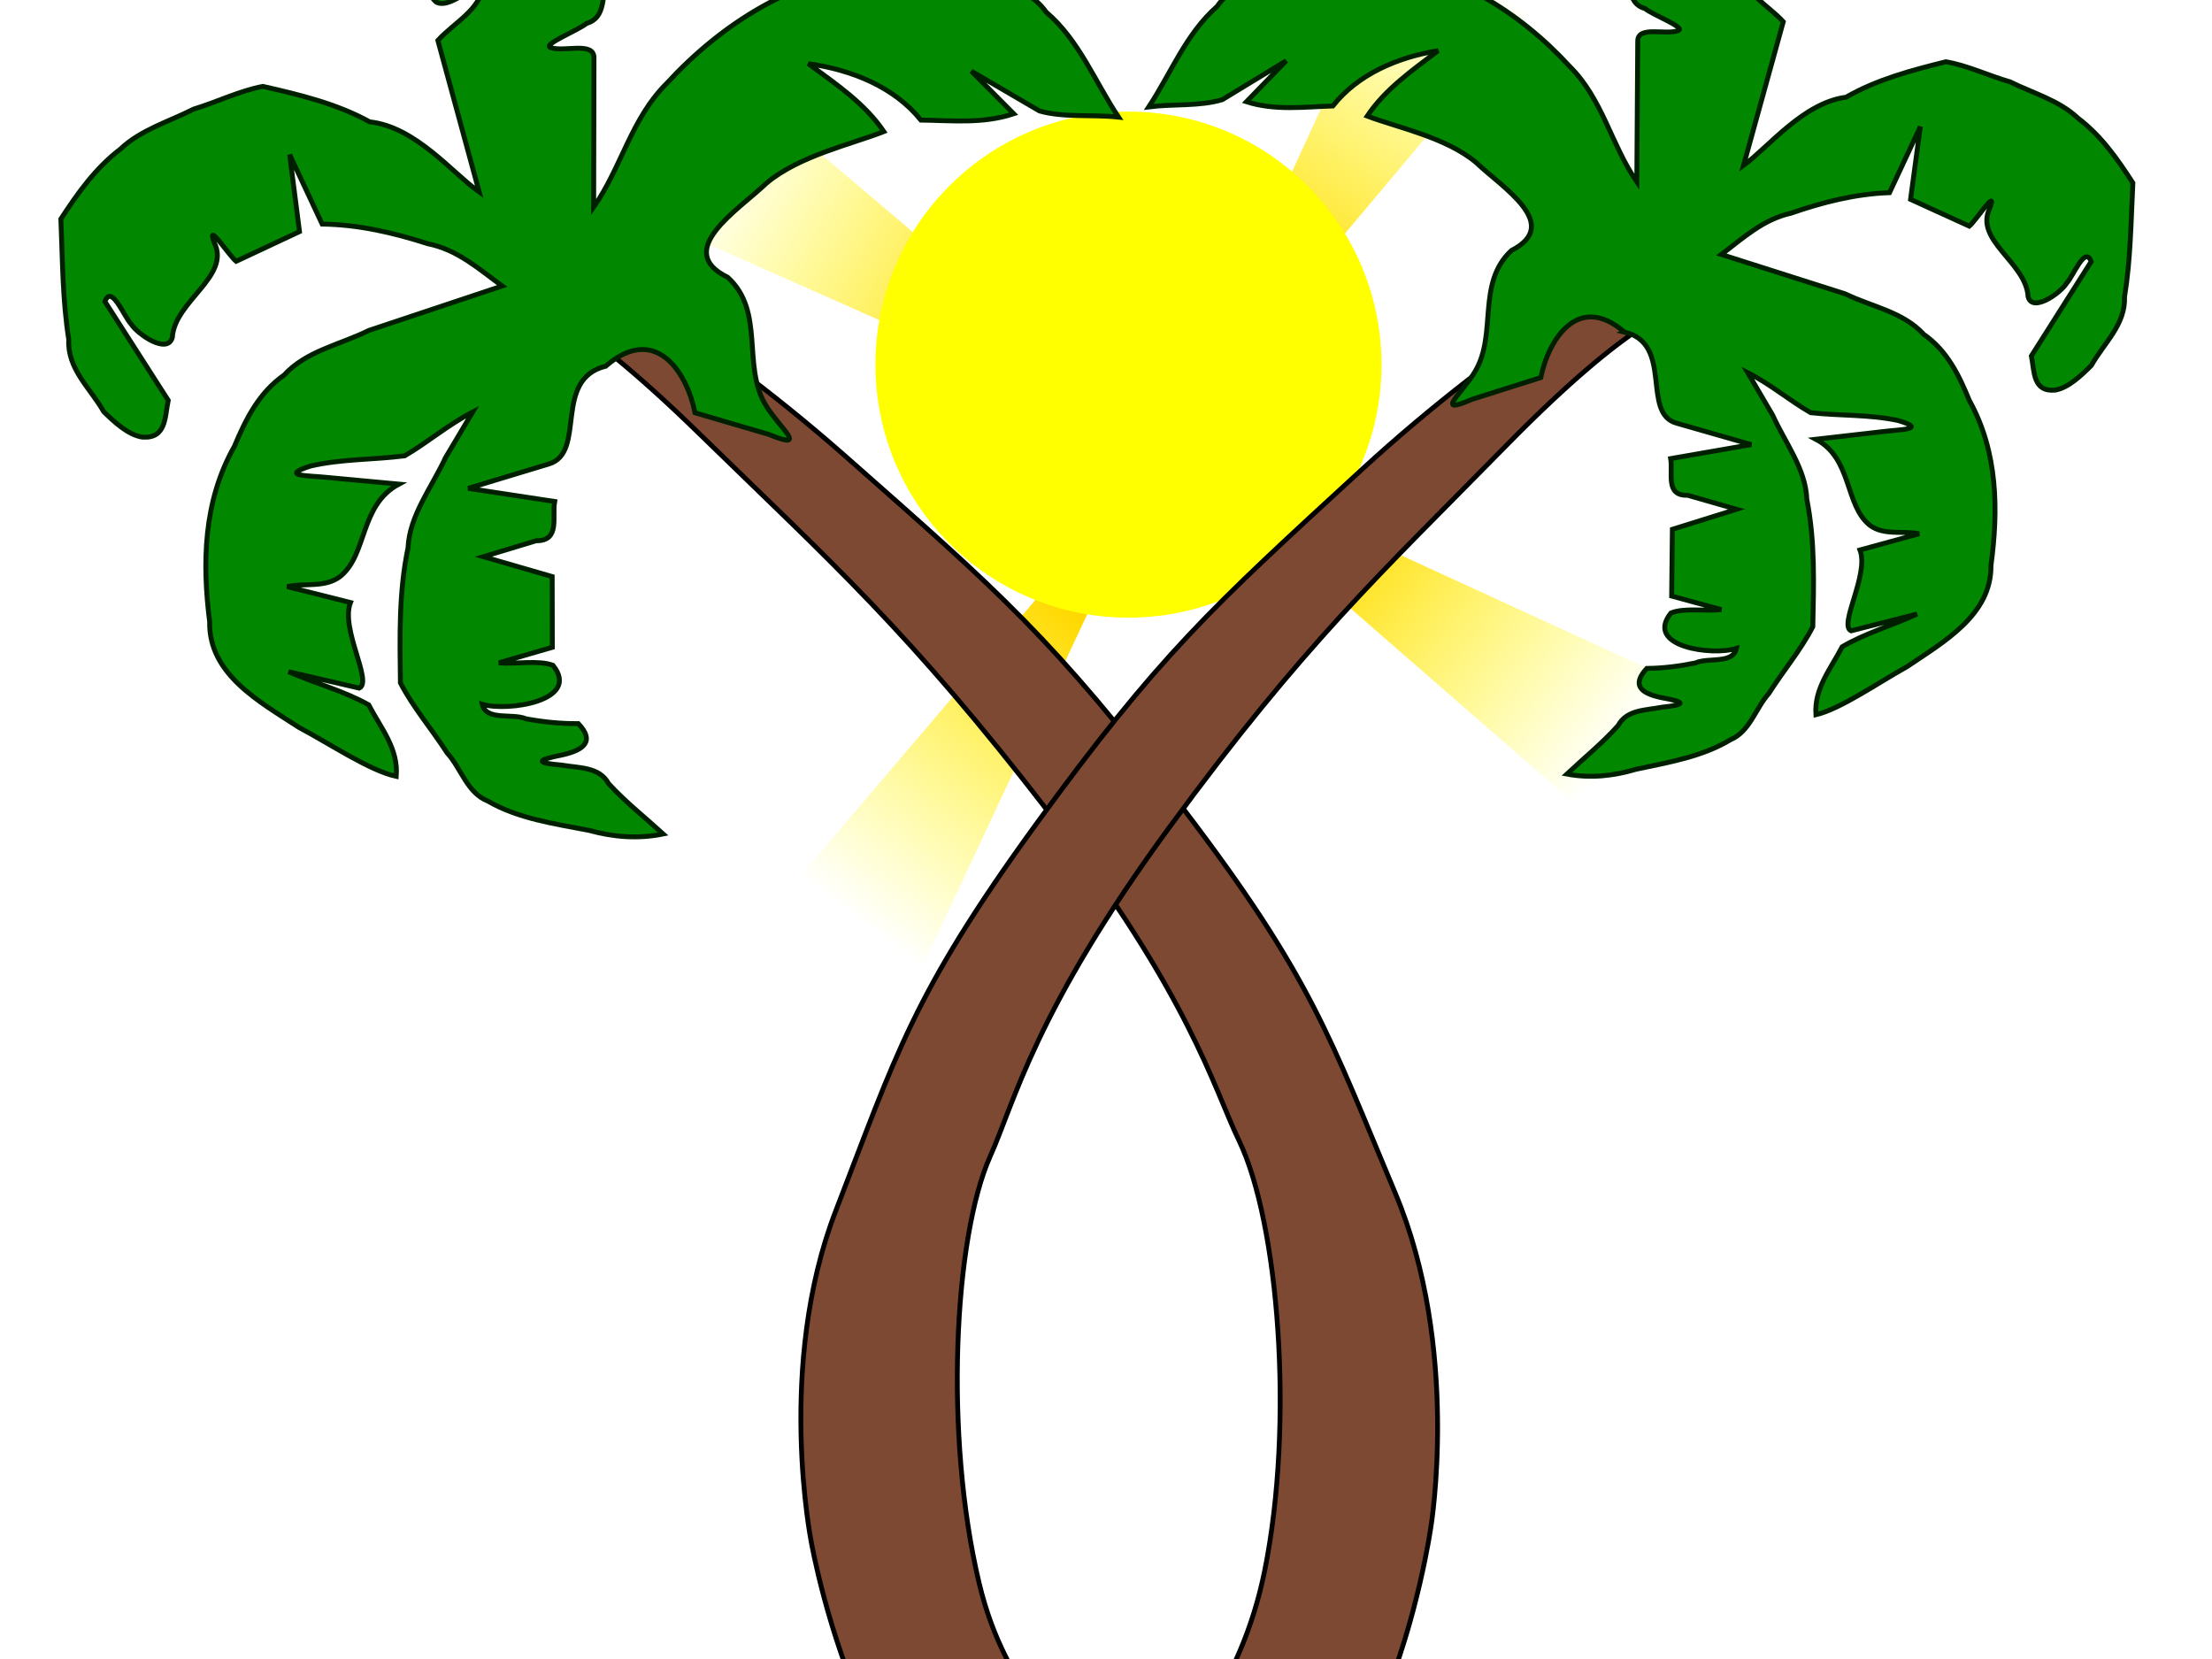
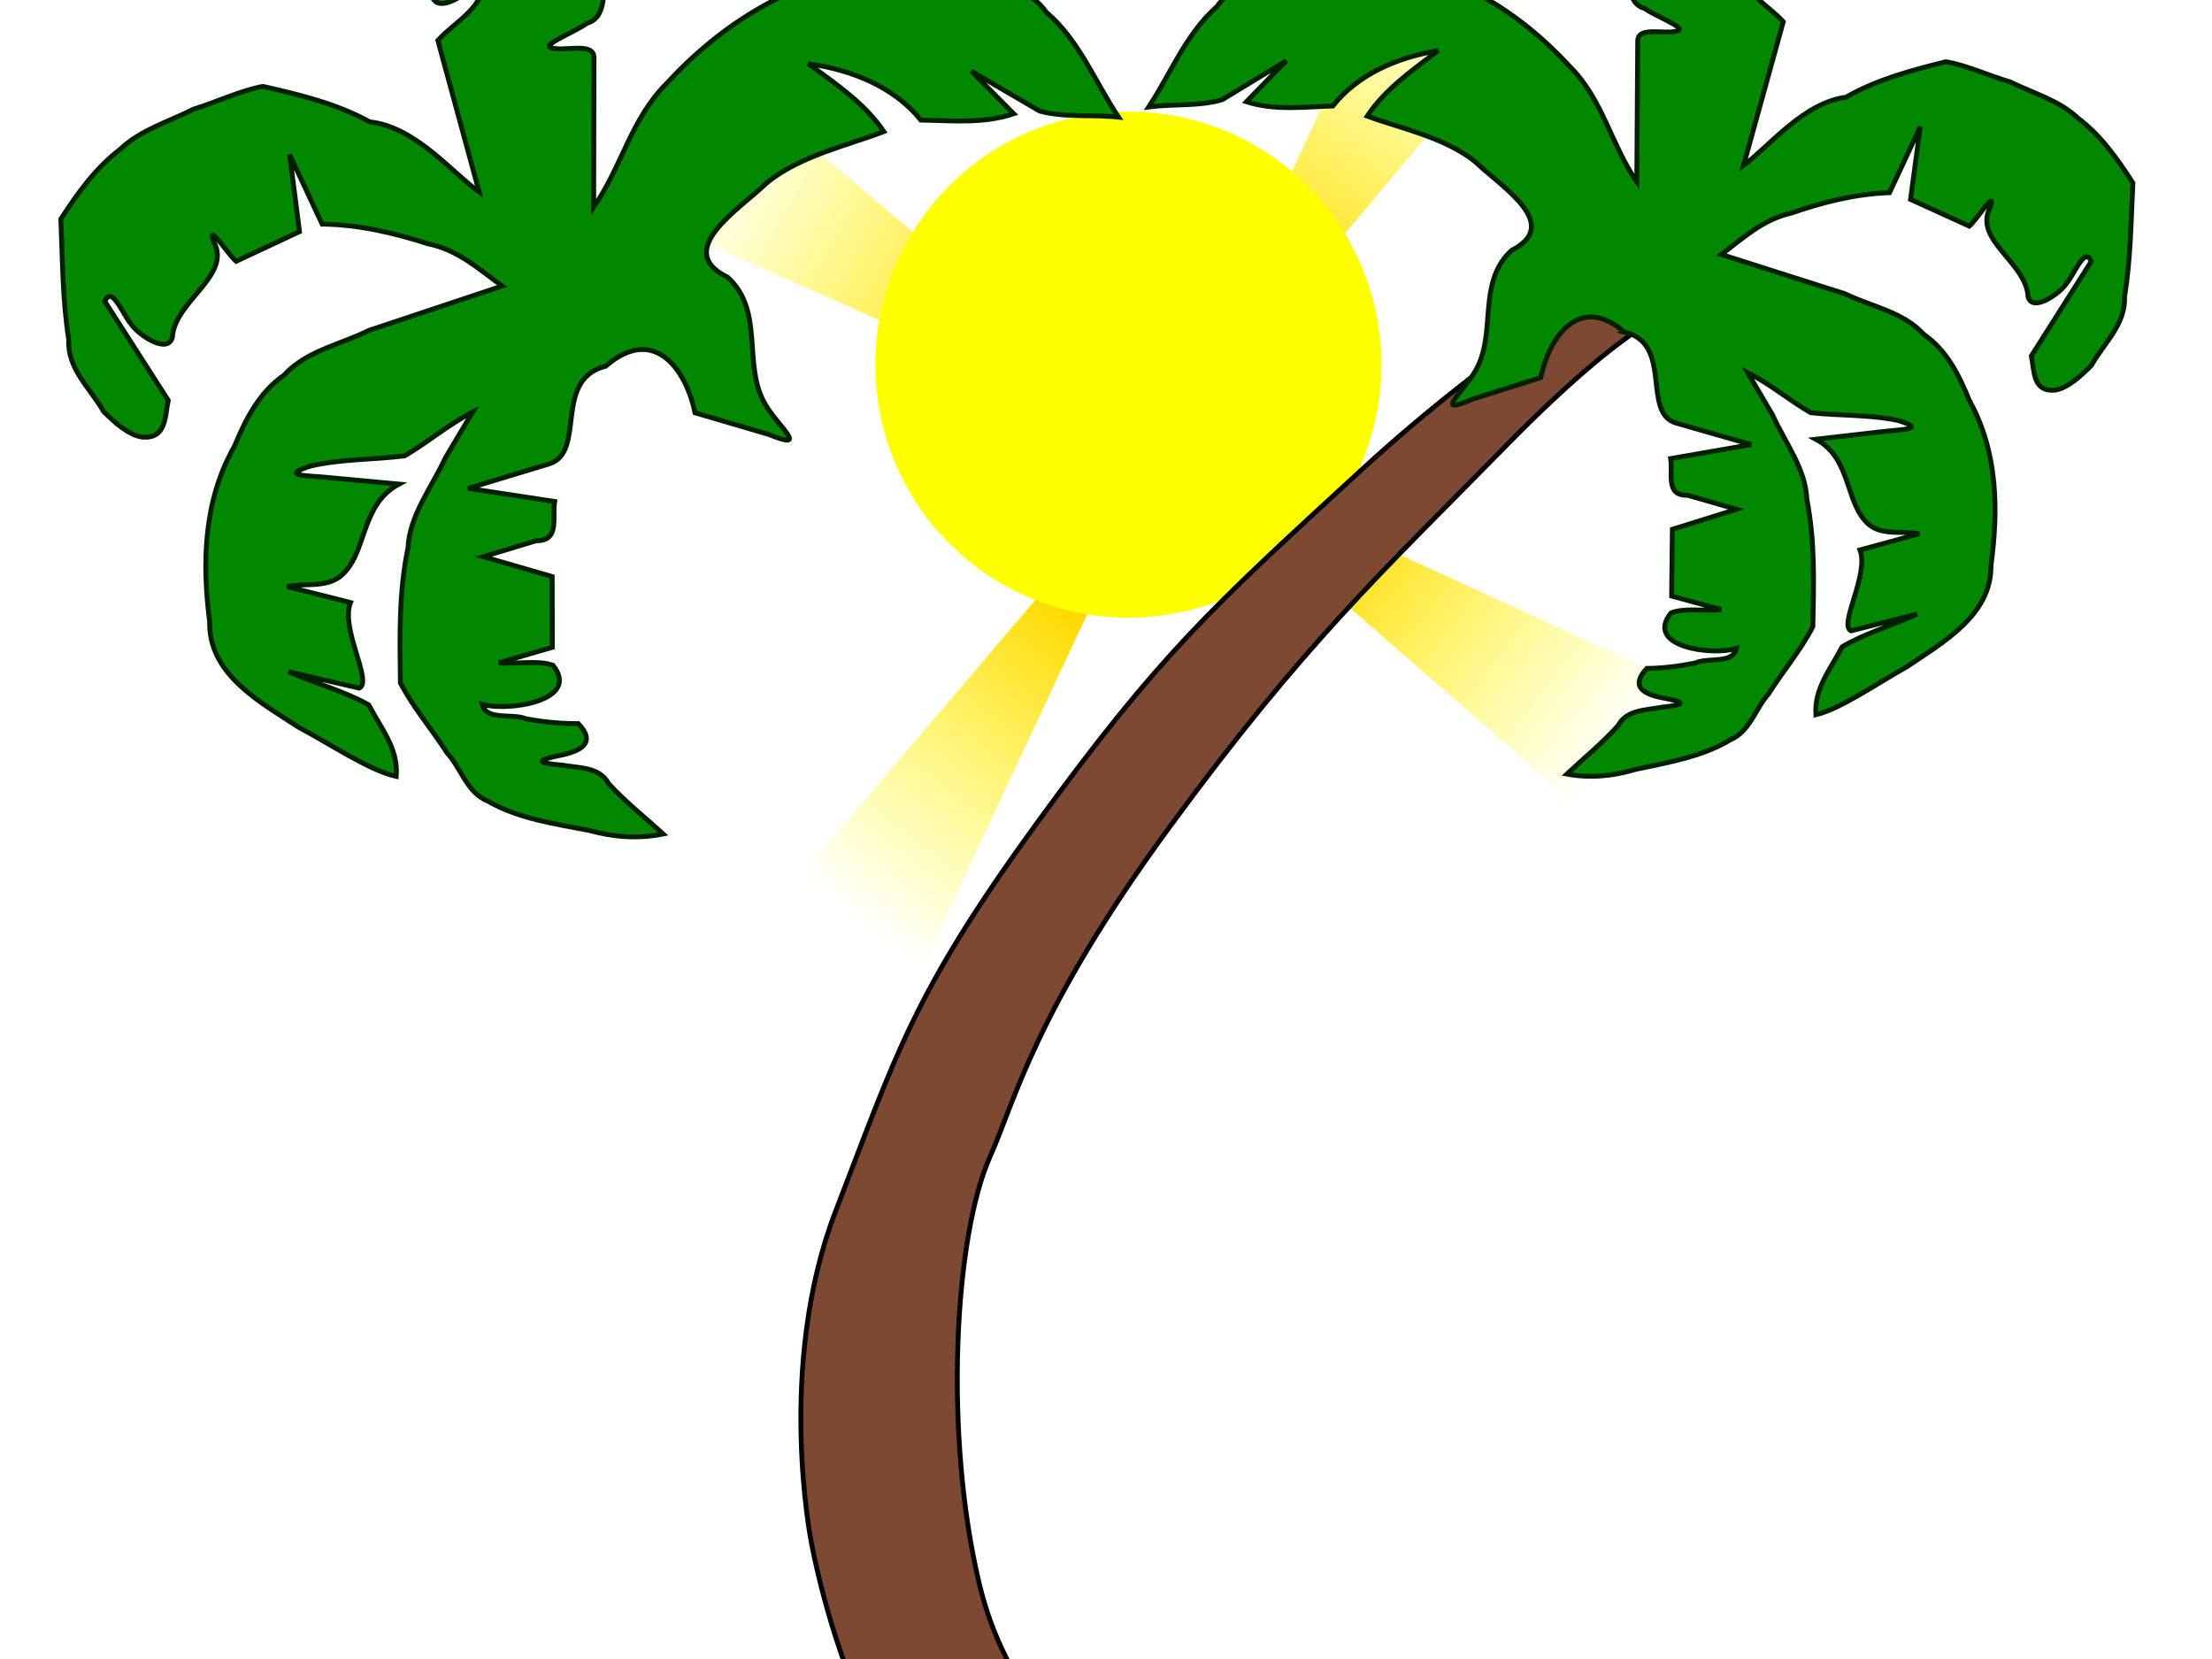
<svg xmlns="http://www.w3.org/2000/svg" xmlns:xlink="http://www.w3.org/1999/xlink" width="640" height="480">
  <title>double palm beach</title>
  <defs>
-     <path fill="none" fill-opacity="0.75" fill-rule="evenodd" stroke="black" stroke-width="3" stroke-miterlimit="4" id="path16186" d="m287.31,522.117c0,0 60.495,19.392 123.098,19.392c62.603,0 127.314,-19.392 127.314,-19.392" />.str3 {stroke:#1F1A17;stroke-width:0.0762}
-     .str5 {stroke:#4D4948;stroke-width:0.0762}
-     .str6 {stroke:#FFF500;stroke-width:0.0762}
-     .str4 {stroke:white;stroke-width:0.0762}
-     .str2 {stroke:#1F1A17;stroke-width:0.2794;stroke-linejoin:bevel}
-     .str1 {stroke:#1F1A17;stroke-width:0.3528}
-     .str0 {stroke:#1F1A17;stroke-width:0.7056}
-     .str7 {stroke:#1F1A17;stroke-width:1.397}
-     .str11 {stroke:#00923F;stroke-width:5.6444}
-     .str8 {stroke:#0093DD;stroke-width:5.6444}
-     .str12 {stroke:#1F1A17;stroke-width:5.6444}
-     .str9 {stroke:#DA251D;stroke-width:5.6444}
-     .str10 {stroke:#FFF500;stroke-width:5.6444}
-     .fil4 {fill:none}
-     .fil6 {fill:none;fill-rule:nonzero}
-     .fil0 {fill:#0093DD}
-     .fil11 {fill:#1F1A17}
-     .fil2 {fill:#28166F}
-     .fil14 {fill:#383431}
-     .fil32 {fill:#49606C}
-     .fil29 {fill:#4D4948}
-     .fil26 {fill:#605D5C}
-     .fil12 {fill:#838281}
-     .fil15 {fill:#969594}
-     .fil28 {fill:#C2C1C1}
-     .fil31 {fill:#DEDEDD}
-     .fil30 {fill:#F2AE7C}
-     .fil1 {fill:white}
-     .fil3 {fill:#131516}
-     .fil22 {fill:#706A6D}
-     .fil21 {fill:#7A7474}
-     .fil20 {fill:#877D80}
-     .fil25 {fill:#8C5D4F}
-     .fil19 {fill:#918887}
-     .fil18 {fill:#9E9390}
-     .fil13 {fill:#A82926}
-     .fil17 {fill:#AB9F99}
-     .fil16 {fill:#B5A9A0}
-     .fil24 {fill:#C28056}
-     .fil23 {fill:white}
-     .fil5 {fill:#1F1A17;fill-rule:nonzero}
-     .fil7 {fill:url(#id0)}
-     .fil8 {fill:url(#id1)}
-     .fil27 {fill:url(#id2)}
-     .fil10 {fill:url(#id3)}
-     .fil9 {fill:url(#id4)}
-   <linearGradient id="linearGradient2872">
+     <linearGradient id="linearGradient2872">
      <stop stop-color="#dec164" offset="0" id="stop2874" />
      <stop stop-color="#dec164" stop-opacity="0" offset="1" id="stop2876" />
    </linearGradient>
    <linearGradient id="linearGradient3433">
      <stop stop-color="#6c2f07" offset="0" id="stop3434" />
      <stop stop-color="#7e4932" offset="1" id="stop3435" />
    </linearGradient>
    <linearGradient id="linearGradient2377">
      <stop stop-color="#ffd800" offset="0" id="stop2378" />
      <stop stop-color="#ffff00" stop-opacity="0" offset="1" id="stop2379" />
    </linearGradient>
    <linearGradient y2="0.089" y1="0.696" xlink:href="#linearGradient2377" x2="0.521" x1="0.521" id="linearGradient3120" />
    <linearGradient y2="0.518" y1="0.501" xlink:href="#linearGradient2377" x2="0.91" x1="0.303" id="linearGradient3122" />
    <linearGradient y2="0.91" y1="0.303" xlink:href="#linearGradient2377" x2="0.481" x1="0.496" id="linearGradient3124" />
    <linearGradient y2="0.478" y1="0.469" xlink:href="#linearGradient2377" x2="0.09" x1="0.697" id="linearGradient3126" />
    <linearGradient y2="-0.286" y1="0.802" xlink:href="#linearGradient2872" x2="1.237" x1="0.196" id="linearGradient2634" />
    <linearGradient y2="-2.065" y1="-2.031" xlink:href="#linearGradient3433" x2="4.176" x1="4.5" id="svg_2" />
    <linearGradient y2="-2.065" y1="-2.031" xlink:href="#linearGradient3433" x2="-3.204" x1="-3.531" id="svg_3" />
  </defs>
  <g>
    <title>Layer 1</title>
    <g transform="rotate(32.382 337.31,129.637) matrix(1.984,0,0,2.053,-34.367,-356.391) " id="g4135">
      <path fill="url(#linearGradient3120)" fill-rule="evenodd" stroke-width="0.25pt" d="m187.205,236.733l-12.157,-87.218l24.314,0l-12.157,87.218z" id="svg_5" />
      <use y="-13.182" xlink:href="#path5761" x="-176.667" width="744.094" transform="matrix(0.867,0.498,-0.498,0.867,59.545,20.583) " height="1052.362" id="svg_6" />
      <use y="-12.84" xlink:href="#use5766" x="-176.692" width="744.094" transform="matrix(0.866,0.499,-0.499,0.866,60.008,20.866) " height="1052.362" id="svg_7" />
      <path fill="url(#linearGradient3122)" fill-rule="evenodd" stroke-width="0.25pt" d="m187.228,236.664l87.312,-11.459l-0.194,24.314l-87.118,-12.854z" id="svg_8" />
      <use y="176.767" xlink:href="#path5761" x="-11.769" width="744.094" transform="matrix(-0.505,0.863,-0.863,-0.505,151.98,408.636) " height="1052.362" id="svg_9" />
      <use y="176.789" xlink:href="#use5766" x="-11.427" width="744.094" transform="matrix(-0.506,0.862,-0.862,-0.506,151.692,409.098) " height="1052.362" id="svg_10" />
      <path fill="url(#linearGradient3124)" fill-rule="evenodd" stroke-width="0.25pt" d="m187.228,236.696l11.572,87.298l-24.314,-0.163l12.742,-87.135z" id="svg_11" />
      <use y="11.997" xlink:href="#path5761" x="176.751" width="744.094" transform="matrix(-0.864,-0.504,0.504,-0.864,-234.657,499.357) " height="1052.362" id="svg_12" />
      <use y="11.655" xlink:href="#use5766" x="176.774" width="744.094" transform="matrix(-0.863,-0.505,0.505,-0.863,-235.119,499.071) " height="1052.362" id="svg_13" />
      <path fill="url(#linearGradient3126)" fill-rule="evenodd" stroke-width="0.25pt" d="m187.376,236.632l-87.167,12.516l-0.1,-24.314l87.267,11.798z" id="svg_14" />
      <use y="-176.611" xlink:href="#path5761" x="13.91" width="744.094" transform="matrix(0.494,-0.869,0.869,0.494,-327.094,115.061) " height="1052.362" id="svg_15" />
      <use y="-176.638" xlink:href="#use5766" x="13.568" width="744.094" transform="matrix(0.496,-0.868,0.868,0.496,-326.813,114.596) " height="1052.362" id="svg_16" />
    </g>
    <g transform="rotate(85.876 332.057,138.919) matrix(2.78,0,0,3.059,-369.993,-780.972) " id="svg_17">
      <path fill="url(#linearGradient3120)" fill-rule="evenodd" stroke-width="0.25pt" d="m252.399,300.716l-12.157,-87.218l24.314,0l-12.157,87.218z" id="svg_18" />
      <use y="-2.892" xlink:href="#path5761" x="-125.657" width="744.094" transform="matrix(0.867,0.498,-0.498,0.867,85.62,50.25) " height="1052.362" id="svg_19" />
      <use y="-2.649" xlink:href="#use5766" x="-125.663" width="744.094" transform="matrix(0.866,0.499,-0.499,0.866,86.083,50.534) " height="1052.362" id="svg_20" />
-       <path fill="url(#linearGradient3122)" fill-rule="evenodd" stroke-width="0.25pt" d="m252.422,300.648l87.313,-11.459l-0.194,24.314l-87.118,-12.854z" id="svg_21" />
      <use y="125.677" xlink:href="#path5761" x="-1.887" width="744.094" transform="matrix(-0.505,0.863,-0.863,-0.505,178.055,438.303) " height="1052.362" id="svg_22" />
      <use y="125.68" xlink:href="#use5766" x="-1.644" width="744.094" transform="matrix(-0.506,0.862,-0.862,-0.506,177.767,438.765) " height="1052.362" id="svg_23" />
-       <path fill="url(#linearGradient3124)" fill-rule="evenodd" stroke-width="0.25pt" d="m252.422,300.679l11.572,87.298l-24.314,-0.163l12.742,-87.135z" id="svg_24" />
      <use y="2.049" xlink:href="#path5761" x="125.674" width="744.094" transform="matrix(-0.864,-0.504,0.504,-0.864,-208.582,529.024) " height="1052.362" id="svg_25" />
      <use y="1.806" xlink:href="#use5766" x="125.678" width="744.094" transform="matrix(-0.863,-0.505,0.505,-0.863,-209.044,528.738) " height="1052.362" id="svg_26" />
      <path fill="url(#linearGradient3126)" fill-rule="evenodd" stroke-width="0.25pt" d="m252.57,300.615l-87.167,12.516l-0.1,-24.314l87.267,11.798z" id="svg_27" />
      <use y="-125.644" xlink:href="#path5761" x="3.41" width="744.094" transform="matrix(0.494,-0.869,0.869,0.494,-301.019,144.728) " height="1052.362" id="svg_28" />
      <use y="-125.651" xlink:href="#use5766" x="3.167" width="744.094" transform="matrix(0.496,-0.868,0.868,0.496,-300.738,144.263) " height="1052.362" id="svg_29" />
    </g>
    <circle id="svg_1" r="72.512" cy="105.5" cx="326.5" stroke-linecap="null" stroke-linejoin="null" stroke-dasharray="null" stroke-width="1.046pt" stroke="#ffff00" fill="#ffff00" />
    <g id="layer7" />
    <g display="block" id="g7789" />
    <g id="layer5" />
-     <path fill="url(#svg_2)" fill-rule="evenodd" stroke="black" stroke-width="1.046pt" marker-start="none" marker-mid="none" marker-end="none" stroke-miterlimit="4" stroke-dashoffset="0" id="path10508" d="m288.134,34.939c0,0 22.302,36.527 39.505,93.437c17.203,56.909 23.332,76.446 29.333,137.728c6.001,61.281 1.214,79.019 -6.387,127.166c-7.601,48.147 -42.107,87.56 -42.107,87.56c0,0 -17.036,20.437 -39.189,36.114c-12.174,-10.124 -26.961,-19.573 -43.605,-24.871c10.805,-5.086 23.318,-13.104 35.247,-25.808c30.004,-31.954 56.482,-83.638 59.218,-109.705c1.773,-16.893 10.032,-43.305 3.233,-109.705c-6.799,-66.4 -15.506,-94.849 -28.308,-146.5c-12.802,-51.652 -22.946,-60.133 -22.946,-60.133l16.007,-5.281z" transform="rotate(-31.774 292.682,275.941) " />
    <path transform="rotate(-33.753 180.691,92.23) " fill="#028700" fill-rule="evenodd" stroke="#001f00" stroke-width="1.417" marker-start="none" marker-mid="none" marker-end="none" stroke-miterlimit="4" stroke-dashoffset="0" id="path14335" d="m168.534,100.604c-15.045,-5.389 -18.362,17.862 -29.447,14.38c-7.748,-2.358 -15.497,-4.716 -23.245,-7.073c6.225,5.683 12.451,11.366 18.676,17.049c-3.179,3.283 -4.946,10.431 -10.771,6.465c-5.08,-1.546 -10.161,-3.092 -15.241,-4.638c4.447,5.277 8.893,10.554 13.34,15.831c-3.78,5.683 -7.559,11.366 -11.339,17.049c-5.114,-1.624 -10.227,-3.247 -15.341,-4.871c3.943,3.2 9.907,5.571 12.597,9.286c1.203,13.148 -18.342,3.947 -23.269,-1.979c-1.796,4.663 5.854,6.936 8.218,10.547c3.615,3.509 7.496,6.741 11.791,9.546c1.156,6.827 -2.726,7.304 -8.83,4.978c-7.107,-2.964 -7.925,-2.509 -1.847,2.324c3.716,3.549 8.816,6.448 8.306,11.983c1.082,7.078 3.319,13.942 5.039,20.902c-6.983,-2.851 -12.538,-7.332 -17.252,-12.773c-7.35,-7.26 -15.16,-14.215 -19.664,-23.369c-3.653,-5.296 -1.107,-12.142 -2.031,-18.12c0.157,-8.073 -0.874,-16.441 0.029,-24.33c7.1,-10.902 14.023,-21.919 23.54,-31.258c5.575,-7.59 15.471,-10.747 23.533,-15.68c4.618,-2.2 9.237,-4.399 13.855,-6.599c-7.756,-0.901 -15.838,0.071 -23.396,-0.393c-8.162,-4.051 -15.76,-9.471 -24.275,-12.667c-9.379,-2.723 -1.891,2.053 1.825,5.153c5.499,4.463 10.999,8.925 16.498,13.388c-12.921,-1.249 -18.872,11.937 -29.038,12.787c-5.468,0.303 -9.497,-4.218 -14.316,-6.089c4.224,4.668 8.449,9.336 12.673,14.004c-6.714,4.687 -7.286,22.655 -11.64,22.005c-4.791,-5.102 -9.582,-10.205 -14.372,-15.307c4.463,6.995 10.34,13.664 13.947,20.856c-0.828,7.407 0.182,15.27 -4.872,21.629c-5.493,-5.65 -10.845,-18.775 -15.522,-27.399c-5.257,-12.337 -13.268,-27.259 -4.507,-39.792c7.551,-15.163 17.74,-29.959 34.17,-38.231c7.075,-4.69 14.446,-8.938 23.396,-9.143c9.25,-2.282 18.413,1.723 27.561,2.887c13.072,3.58 26.145,7.16 39.217,10.74c-2.863,-7.762 -4.867,-15.918 -11.101,-22.131c-6.355,-8.025 -13.547,-15.729 -22.249,-21.709c1.112,-7.307 2.223,-14.613 3.335,-21.92c-3.335,6.698 -6.67,13.396 -10.005,20.093c-6.67,-1.015 -13.34,-2.03 -20.01,-3.044c-0.775,-2.418 -0.629,-14.84 -2.255,-8.019c-1.391,10.856 -18.944,7.689 -25.352,16.092c-3.91,3.366 -7.833,-6.289 -7.744,-9.915c-0.523,-2.935 1.766,-12.776 -2.683,-9.572c-0.217,11.314 -0.435,22.628 -0.652,33.942c-3.553,3.496 -6.614,8.939 -12.115,4.71c-3.112,-2.794 -4.353,-8.24 -5.227,-12.328c0.578,-7.757 -1.936,-16.137 3.175,-22.98c4.873,-10.546 11.42,-20.31 17.502,-30.291c8.179,-3.491 16.459,-6.668 25.575,-7.24c7.986,-1.375 16.129,1.217 24.061,2.174c6.658,2.022 14.062,2.993 20.267,5.653c7.584,8.005 15.012,16.067 20.001,25.71c10.231,8.539 11.667,25.643 15.058,34.469c4.81,-14.37 9.619,-28.739 14.429,-43.109c6.846,-1.688 15.173,-0.509 20.01,-6.089c-4.363,-1.451 -12.231,0.241 -14.215,-3.344c-1.695,-5.393 4.999,-8.848 7.331,-13.31c2.11,-4.62 8.992,-2.917 13.252,-2.058c8.043,3.292 6.565,1.416 0.728,-2.826c-5.097,-3.56 -8.558,-6.549 0.272,-5.252c5.649,0.226 11.875,-1.288 16.186,2.969c12.394,7.852 25.661,15.002 37.516,23.288c3.666,6.753 8.274,13.24 8.221,21.045c0.25,3.736 3.403,13.22 -1.93,5.895c-4.923,-5.208 -8.834,-11.15 -13.335,-16.664c-5.254,-0.059 -11.418,1.407 -13.191,-4.494c-3.433,-6.37 -5.073,-6.209 -4.777,1.002c-3.558,-0.848 -8.777,-4.653 -12.971,-6.635c1.982,2.038 7.255,6.365 10.498,9.28c7.164,3.134 -0.284,6.571 -3.182,9.914c-3.85,2.643 -6.167,8.927 -11.902,7.09c-3.335,0.321 -14.1,-2.077 -12.538,0.037c2.356,3.254 11.599,5.455 8.732,9.508c-8.011,11.932 -16.022,23.863 -24.032,35.795c13.152,-5.138 23.285,-15.289 37.536,-18.042c22.477,-5.46 48.012,-5.053 68.2,6.565c9.985,5.665 20.873,11.051 26.441,20.921c4.001,4.958 7.938,9.941 8.031,16.351c3.43,12.11 0.536,24.603 0.528,36.921c-5.808,-4.868 -13.251,-8.59 -18.022,-14.184c-3.33,-6.841 -6.661,-13.682 -9.991,-20.522c1.112,5.683 2.223,11.366 3.335,17.049c-9.049,-2.482 -15.95,-8.324 -23.345,-13.396c-1.091,-12.298 -8.55,-23.199 -18.009,-31.662c3.351,9.31 7.188,18.528 7.253,28.463c-9.705,-2.093 -24.231,-7.806 -36.515,-6.456c-11.063,1.966 -33.394,1.145 -24.477,16.414c3.55,14.209 -10.711,23.41 -11.391,36.709c-0.437,7.489 3.284,18.507 -3.985,7.689c-4.754,-5.686 -9.507,-11.372 -14.261,-17.059c4.67,-11.348 4.695,-27.916 -14.007,-25.573z" />
-     <path fill="url(#linearGradient2634)" fill-rule="evenodd" stroke="black" stroke-width="2.835px" marker-start="none" marker-mid="none" marker-end="none" stroke-miterlimit="4" stroke-dashoffset="0" id="path6292" d="m1020.766,919.373c-18.569,0.135 -38.483,5.986 -59.188,20.508c-37.89,26.192 -142.904,-1.796 -219.882,16.691c-128.212,22.191 -190.503,-23.825 -217.278,-10.062c-94.239,-65.001 -174.322,37.287 -182.771,48.623l40.662,11.601l721.585,0c0,0 39.562,-5.674 38.975,-6.688c-4.667,-8.061 -55.786,-81.156 -122.104,-80.673z" />
    <path fill="url(#svg_3)" fill-rule="evenodd" stroke="black" stroke-width="1.046pt" marker-start="none" marker-mid="none" marker-end="none" stroke-miterlimit="4" stroke-dashoffset="0" id="path1458" d="m355.207,41.375l16.095,5.215c0,0 -10.2,8.375 -23.072,59.379c-12.872,51.004 -21.628,79.095 -28.464,144.662c-6.836,65.567 1.469,91.648 3.251,108.329c2.75,25.74 29.374,76.776 59.544,108.329c11.995,12.544 23.395,18.583 34.26,23.605c-16.736,5.231 -30.423,16.441 -42.664,26.438c-22.276,-15.481 -39.405,-35.661 -39.405,-35.661c0,0 -34.696,-38.918 -42.339,-86.461c-7.643,-47.543 -12.456,-65.058 -6.422,-125.57c6.034,-60.513 12.197,-79.804 29.495,-136c17.297,-56.195 39.722,-92.264 39.722,-92.264z" transform="rotate(30.304 350.044,279.354) " />
    <path transform="rotate(33.428 464.998,83.23) " fill="#028700" fill-rule="evenodd" stroke="#001f00" stroke-width="1.417" marker-start="none" marker-mid="none" marker-end="none" stroke-miterlimit="4" stroke-dashoffset="0" id="path1460" d="m476.209,91.2c13.875,-5.129 16.935,16.999 27.157,13.686c7.146,-2.244 14.292,-4.488 21.438,-6.732c-5.741,5.409 -11.482,10.817 -17.224,16.226c2.931,3.124 4.561,9.927 9.934,6.153c4.685,-1.471 9.371,-2.943 14.056,-4.414c-4.101,5.022 -8.202,10.045 -12.303,15.067c3.486,5.409 6.971,10.817 10.457,16.226c4.716,-1.545 9.432,-3.091 14.148,-4.636c-3.637,3.046 -9.137,5.302 -11.617,8.838c-1.109,12.513 16.916,3.757 21.46,-1.884c1.656,4.437 -5.399,6.602 -7.579,10.038c-3.334,3.339 -6.913,6.416 -10.875,9.086c-1.066,6.498 2.514,6.952 8.143,4.738c6.554,-2.821 7.309,-2.388 1.703,2.212c-3.427,3.378 -8.131,6.137 -7.66,11.404c-0.998,6.736 -3.061,13.269 -4.647,19.893c6.44,-2.714 11.563,-6.978 15.91,-12.156c6.779,-6.91 13.981,-13.529 18.135,-22.241c3.369,-5.04 1.021,-11.556 1.873,-17.245c-0.145,-7.684 0.806,-15.647 -0.027,-23.156c-6.548,-10.376 -12.932,-20.861 -21.71,-29.749c-5.141,-7.224 -14.269,-10.228 -21.704,-14.923c-4.259,-2.094 -8.519,-4.187 -12.778,-6.281c7.153,-0.858 14.607,0.067 21.577,-0.374c7.527,-3.856 14.534,-9.014 22.387,-12.055c8.649,-2.592 1.744,1.954 -1.683,4.904c-5.072,4.247 -10.144,8.494 -15.215,12.741c11.917,-1.189 17.405,11.361 26.78,12.169c5.043,0.289 8.759,-4.014 13.203,-5.795c-3.896,4.443 -7.792,8.886 -11.687,13.328c6.192,4.461 6.72,21.562 10.735,20.943c4.418,-4.856 8.836,-9.712 13.255,-14.568c-4.116,6.657 -9.536,13.004 -12.863,19.849c0.763,7.049 -0.168,14.533 4.493,20.585c5.066,-5.377 10.002,-17.869 14.315,-26.077c4.849,-11.742 12.237,-25.944 4.156,-37.872c-6.964,-14.431 -16.36,-28.513 -31.513,-36.385c-6.525,-4.463 -13.323,-8.507 -21.576,-8.702c-8.531,-2.172 -16.982,1.64 -25.417,2.748c-12.056,3.407 -24.112,6.815 -36.168,10.222c2.64,-7.387 4.489,-15.15 10.238,-21.063c5.861,-7.638 12.494,-14.969 20.519,-20.661c-1.025,-6.954 -2.05,-13.908 -3.076,-20.862c3.076,6.374 6.151,12.749 9.227,19.123c6.151,-0.966 12.303,-1.932 18.454,-2.897c0.715,-2.302 0.58,-14.124 2.079,-7.632c1.283,10.332 17.471,7.318 23.381,15.315c3.606,3.203 7.224,-5.985 7.142,-9.436c0.483,-2.794 -1.629,-12.16 2.474,-9.11c0.201,10.768 0.401,21.536 0.602,32.304c3.276,3.327 6.1,8.508 11.172,4.482c2.87,-2.659 4.015,-7.842 4.821,-11.733c-0.533,-7.382 1.785,-15.358 -2.928,-21.871c-4.494,-10.037 -10.532,-19.329 -16.141,-28.829c-7.543,-3.322 -15.18,-6.346 -23.587,-6.891c-7.365,-1.309 -14.875,1.158 -22.19,2.069c-6.14,1.924 -12.969,2.849 -18.691,5.381c-6.995,7.618 -13.845,15.291 -18.446,24.469c-9.436,8.127 -10.759,24.405 -13.887,32.805c-4.436,-13.676 -8.871,-27.352 -13.307,-41.028c-6.314,-1.607 -13.993,-0.484 -18.454,-5.795c4.024,-1.381 11.28,0.229 13.109,-3.183c1.563,-5.133 -4.61,-8.421 -6.761,-12.668c-1.946,-4.397 -8.292,-2.776 -12.221,-1.959c-7.417,3.133 -6.055,1.348 -0.671,-2.69c4.701,-3.388 7.893,-6.233 -0.251,-4.998c-5.209,0.215 -10.951,-1.226 -14.928,2.826c-11.43,7.473 -23.665,14.277 -34.599,22.164c-3.381,6.427 -7.631,12.601 -7.582,20.029c-0.231,3.555 -3.138,12.581 1.78,5.61c4.54,-4.957 8.147,-10.612 12.298,-15.86c4.846,-0.056 10.53,1.339 12.165,-4.277c3.166,-6.062 4.679,-5.91 4.406,0.954c3.282,-0.808 8.094,-4.429 11.962,-6.314c-1.828,1.939 -6.691,6.058 -9.682,8.832c-6.607,2.983 0.262,6.254 2.935,9.435c3.55,2.516 5.688,8.496 10.977,6.748c3.076,0.306 13.004,-1.977 11.563,0.035c-2.173,3.097 -10.697,5.192 -8.053,9.049c7.388,11.356 14.776,22.712 22.164,34.067c-12.129,-4.89 -21.475,-14.551 -34.617,-17.171c-20.73,-5.196 -44.279,-4.81 -62.897,6.248c-9.209,5.392 -19.25,10.518 -24.385,19.912c-3.69,4.719 -7.32,9.461 -7.406,15.562c-3.163,11.526 -0.494,23.415 -0.487,35.138c5.356,-4.633 12.22,-8.175 16.621,-13.5c3.072,-6.511 6.143,-13.021 9.215,-19.532c-1.025,5.409 -2.05,10.817 -3.076,16.226c8.345,-2.362 14.71,-7.923 21.53,-12.749c1.007,-11.704 7.885,-22.079 16.609,-30.134c-3.091,8.861 -6.629,17.634 -6.689,27.089c8.951,-1.992 22.347,-7.429 33.676,-6.145c10.203,1.871 30.797,1.089 22.573,15.622c-3.274,13.523 9.878,22.28 10.505,34.937c0.403,7.127 -3.029,17.614 3.675,7.318c4.384,-5.412 8.768,-10.823 13.152,-16.235c-4.307,-10.8 -4.33,-26.568 12.918,-24.339z" />
  </g>
</svg>